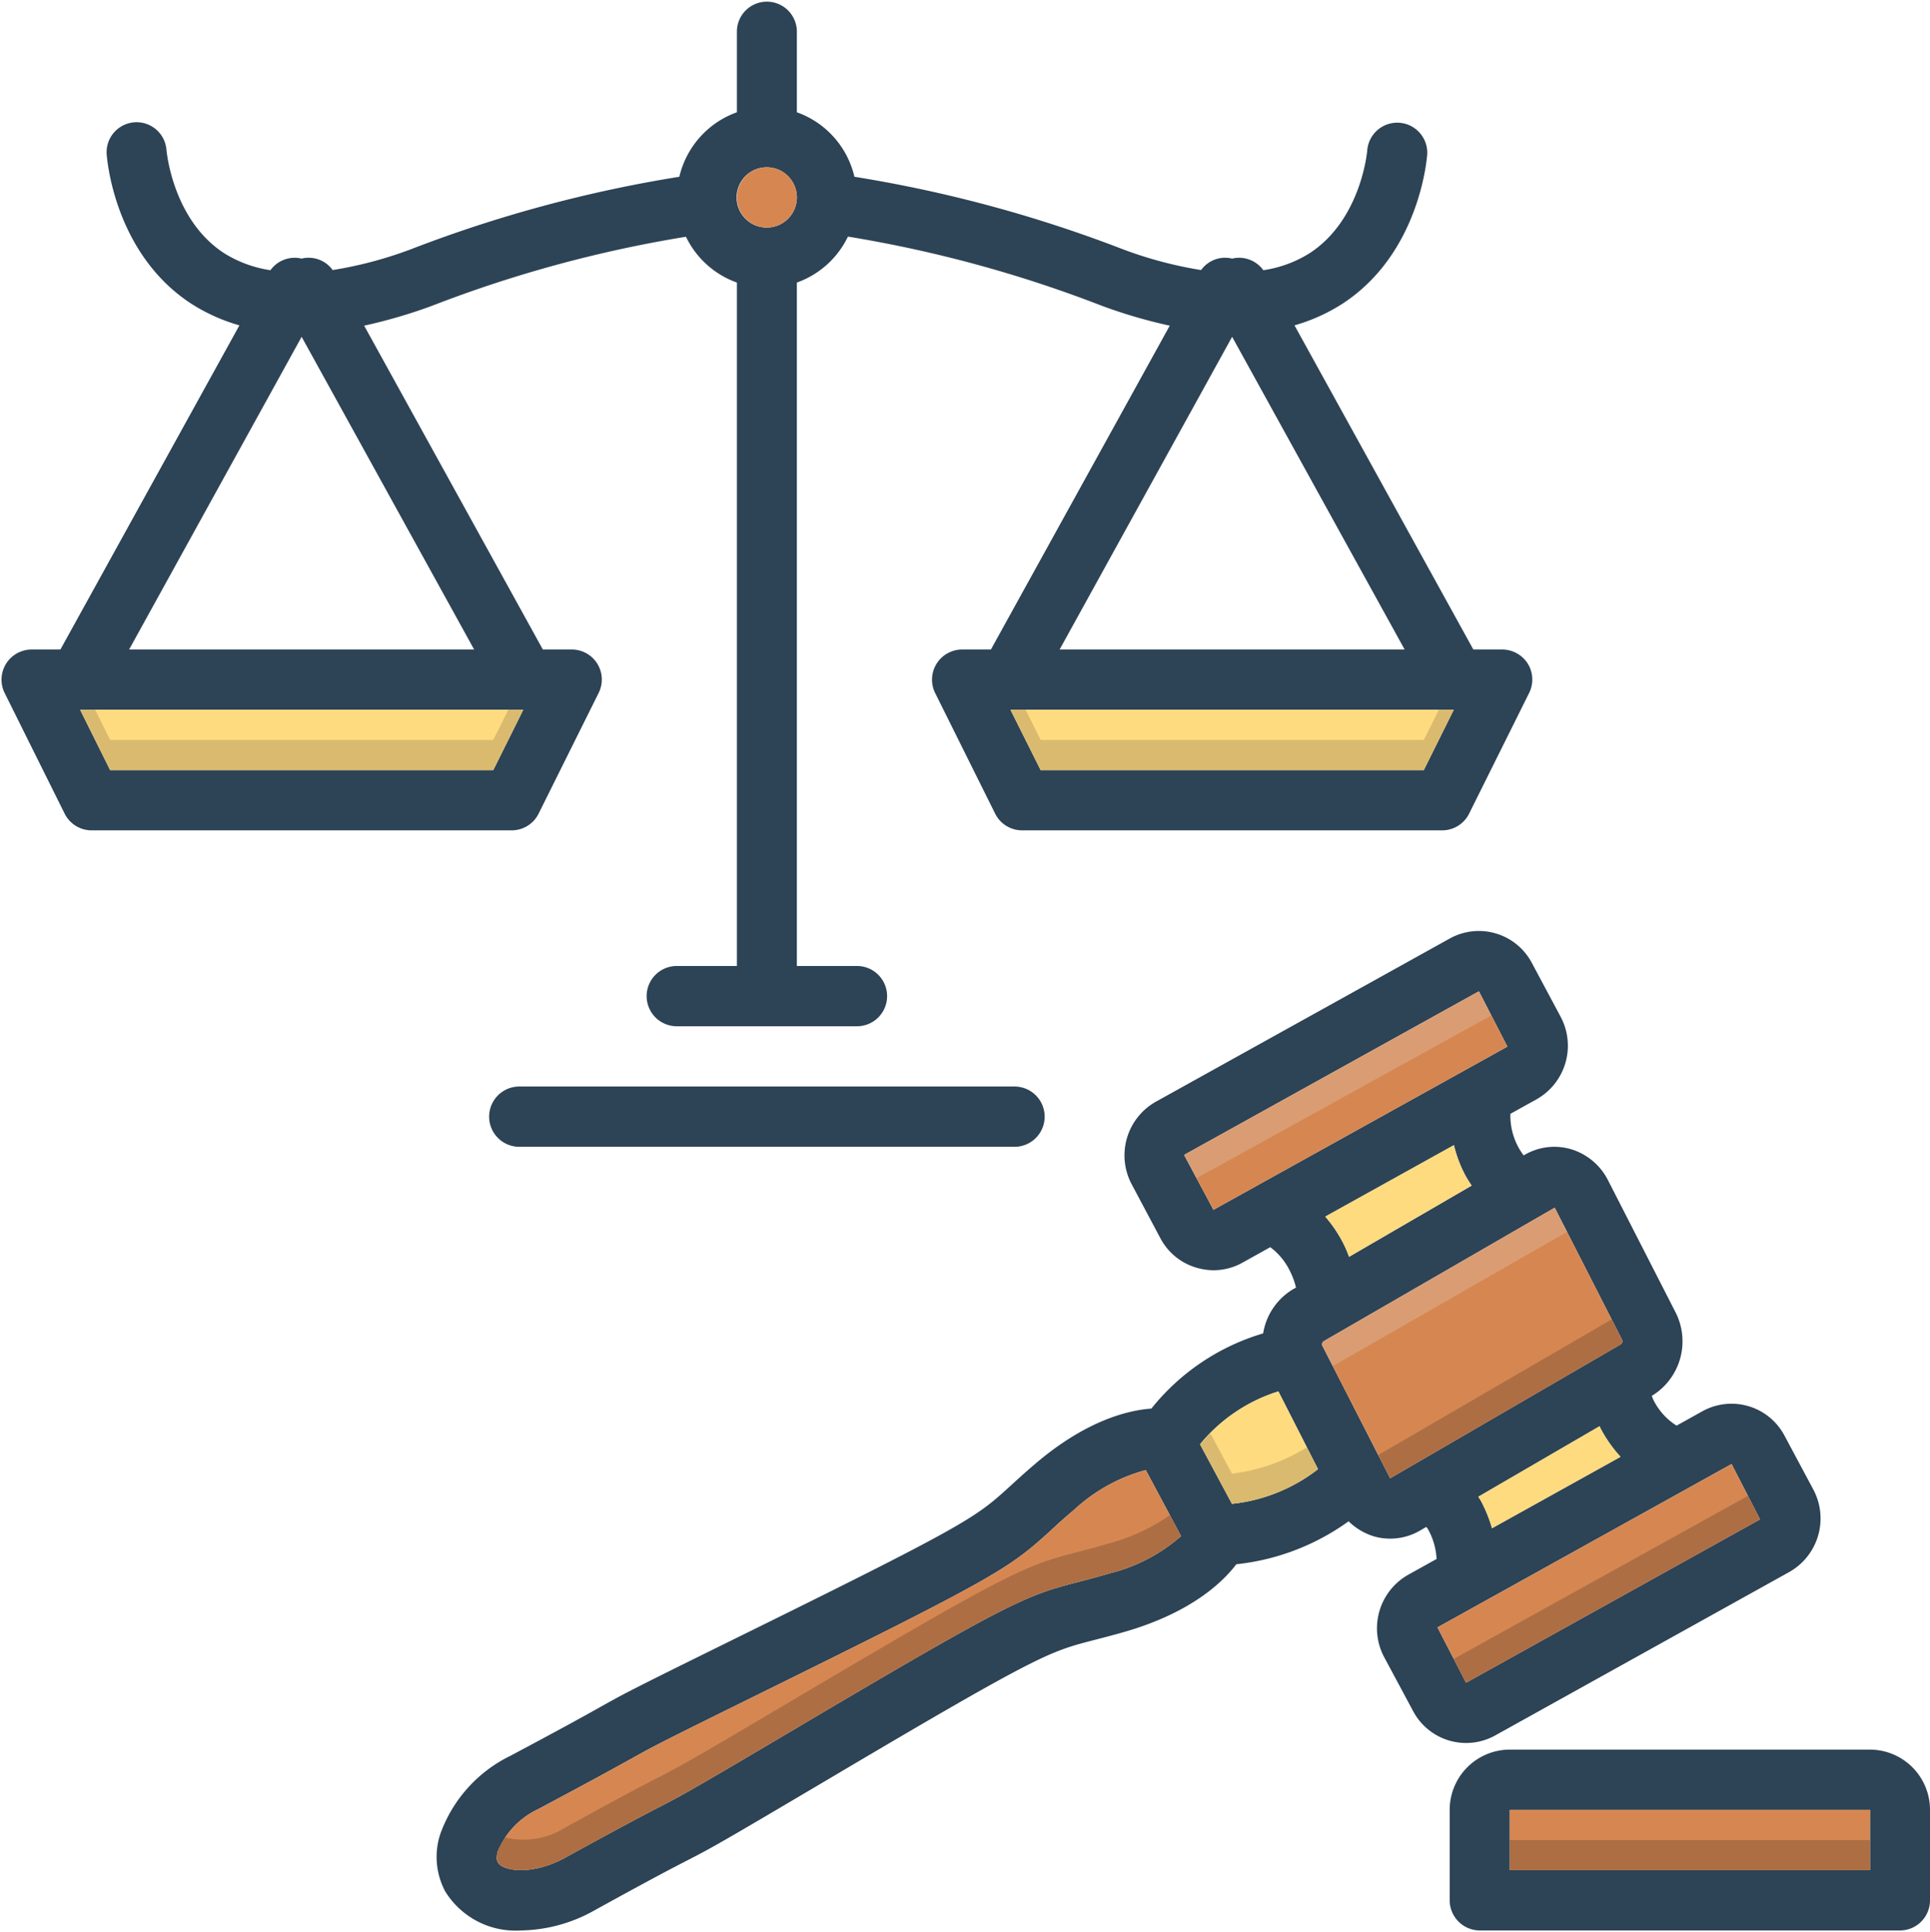
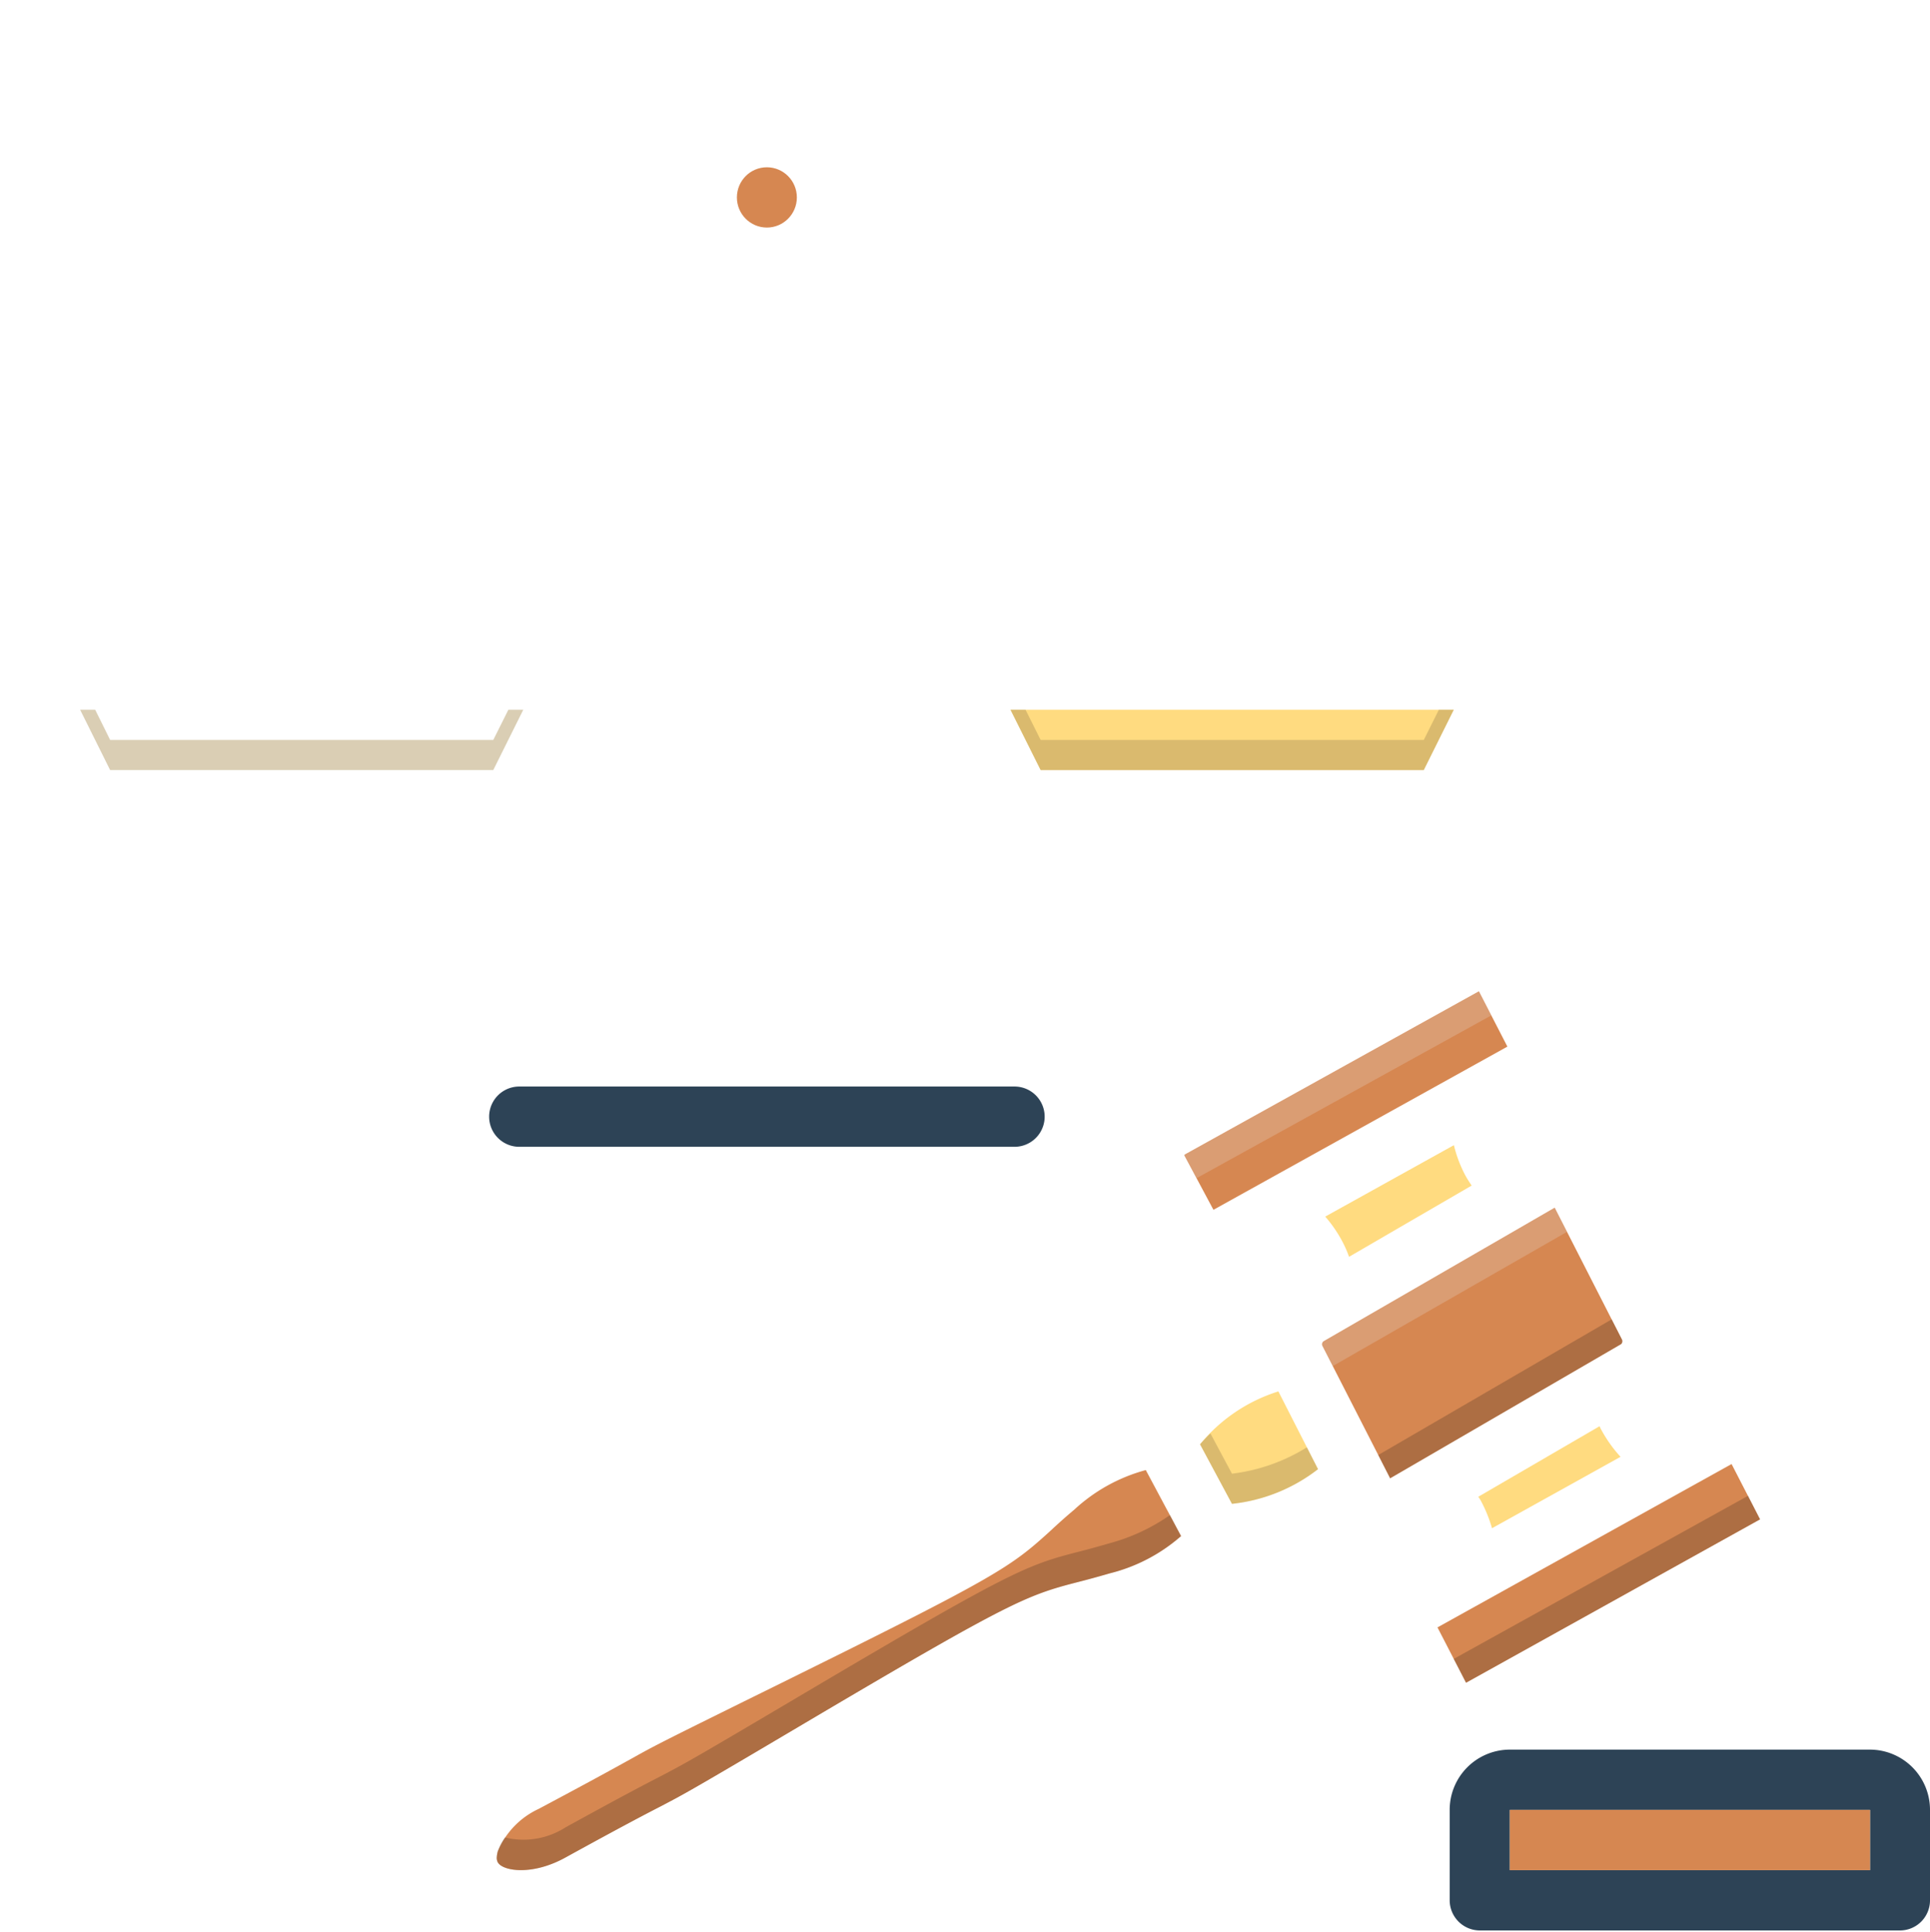
<svg xmlns="http://www.w3.org/2000/svg" data-name="Layer 1" height="128.2" preserveAspectRatio="xMidYMid meet" version="1.0" viewBox="-0.1 -0.1 128.1 128.2" width="128.1" zoomAndPan="magnify">
  <g id="change1_1">
-     <path d="M120.26,98.75l-1.92-3.59a3.98,3.98,0,0,0-5.45-1.61l-1.71.95a4.224,4.224,0,0,1-1.5-1.63c-.06-.11-.1-.23-.15-.34A4.235,4.235,0,0,0,111.1,86.96l-4.47-8.74a4.064,4.064,0,0,0-2.45-2.06,3.918,3.918,0,0,0-3.1.38l-.05.03a4.573,4.573,0,0,1-.35-.54,4.386,4.386,0,0,1-.53-2.22l1.73-.96a4.082,4.082,0,0,0,1.61-5.47l-1.92-3.59a3.98,3.98,0,0,0-5.45-1.61L76.61,73.01a4.088,4.088,0,0,0-1.6,5.47l1.91,3.59a3.966,3.966,0,0,0,2.39,1.95,4.089,4.089,0,0,0,1.14.17,3.953,3.953,0,0,0,1.93-.51l1.83-1.02a4.279,4.279,0,0,1,1.27,1.51,5.126,5.126,0,0,1,.44,1.17l-.18.1a4.188,4.188,0,0,0-2,2.94,14.911,14.911,0,0,0-7.42,4.99c-1.54.11-4.32.78-7.69,3.65-.72.61-1.25,1.1-1.71,1.52-2.2,2-2.66,2.42-16.88,9.43-8.28,4.08-8.46,4.18-10.15,5.12-.94.53-2.37,1.33-6.11,3.32a9.236,9.236,0,0,0-4.66,5.2,4.872,4.872,0,0,0,.33,3.8A5.492,5.492,0,0,0,34.48,128a10.256,10.256,0,0,0,4.89-1.34c3.86-2.13,5.29-2.87,6.23-3.35,1.64-.85,1.98-1.03,9.74-5.62,13.57-8.03,14.25-8.2,17.1-8.94.62-.16,1.33-.34,2.26-.61,4.25-1.26,6.32-3.21,7.26-4.44a15.533,15.533,0,0,0,7.45-2.85,4.169,4.169,0,0,0,1.65.99,3.887,3.887,0,0,0,1.12.16,3.934,3.934,0,0,0,1.98-.54l.41-.24c.04.06.08.11.12.17a4.527,4.527,0,0,1,.56,1.96l-1.87,1.04a4.079,4.079,0,0,0-1.61,5.47l1.92,3.58a3.98,3.98,0,0,0,5.45,1.62l19.51-10.84A4.079,4.079,0,0,0,120.26,98.75ZM80.44,80.18l-1.92-3.59a.078.078,0,0,1,.02-.08L98.06,65.68l1.89,3.67Zm17.14-1.61L89.44,83.3a7.225,7.225,0,0,0-.43-.99,8.743,8.743,0,0,0-1.15-1.68l8.54-4.74A8.522,8.522,0,0,0,97.16,77.9,7.573,7.573,0,0,0,97.58,78.57ZM73.57,104.3c-.86.25-1.53.43-2.12.58-3.43.88-4.5,1.3-18.13,9.36-7.67,4.54-8.03,4.72-9.54,5.51-.97.5-2.42,1.25-6.33,3.4-2.23,1.24-4.19.91-4.51.33a.63.63,0,0,1-.07-.3,1.839,1.839,0,0,1,.07-.43,5.385,5.385,0,0,1,2.7-2.81c3.78-2.01,5.23-2.82,6.19-3.35,1.61-.9,1.78-.99,9.97-5.03,14.31-7.06,15.16-7.66,17.8-10.06.43-.4.93-.86,1.61-1.43a11.302,11.302,0,0,1,4.74-2.62L78.29,101.83A11.3,11.3,0,0,1,73.57,104.3Zm8.1-4.61-2.12-3.95a10.962,10.962,0,0,1,5.2-3.51l2.63,5.16A11.233,11.233,0,0,1,81.67,99.69ZM92.16,98,92.15,97.96l-4.47-8.74a.253.253,0,0,1,.06-.31l15.35-8.87,4.46,8.74a.267.267,0,0,1-.05.31Zm15.3-1.43-8.53,4.74a9.246,9.246,0,0,0-.75-1.84c-.05-.09-.11-.17-.16-.25l8.05-4.68a1.921,1.921,0,0,0,.12.25A8.933,8.933,0,0,0,107.46,96.57ZM97.21,111.56l-.01-.01-1.89-3.66,19.52-10.84,1.89,3.67Z" fill="#2d4356" />
-   </g>
+     </g>
  <g id="change2_1">
    <path d="M78.29,101.83a11.3,11.3,0,0,1-4.72,2.47c-.86.25-1.53.43-2.12.58-3.43.88-4.5,1.3-18.13,9.36-7.67,4.54-8.03,4.72-9.54,5.51-.97.5-2.42,1.25-6.33,3.4-2.23,1.24-4.19.91-4.51.33a.63.63,0,0,1-.07-.3,1.839,1.839,0,0,1,.07-.43,5.385,5.385,0,0,1,2.7-2.81c3.78-2.01,5.23-2.82,6.19-3.35,1.61-.9,1.78-.99,9.97-5.03,14.31-7.06,15.16-7.66,17.8-10.06.43-.4.93-.86,1.61-1.43a11.302,11.302,0,0,1,4.74-2.62Z" fill="#d68751" />
  </g>
  <g id="change3_1">
    <path d="M87.38,97.39a11.233,11.233,0,0,1-5.71,2.3l-2.12-3.95a10.962,10.962,0,0,1,5.2-3.51Z" fill="#ffdb80" />
  </g>
  <g id="change3_2">
    <path d="M107.46,96.57l-8.53,4.74a9.246,9.246,0,0,0-.75-1.84c-.05-.09-.11-.17-.16-.25l8.05-4.68a1.921,1.921,0,0,0,.12.25A8.933,8.933,0,0,0,107.46,96.57Z" fill="#ffdb80" />
  </g>
  <g id="change3_3">
    <path d="M97.58,78.57,89.44,83.3a7.225,7.225,0,0,0-.43-.99,8.743,8.743,0,0,0-1.15-1.68l8.54-4.74A8.522,8.522,0,0,0,97.16,77.9,7.573,7.573,0,0,0,97.58,78.57Z" fill="#ffdb80" />
  </g>
  <g id="change2_2">
    <path d="M99.95,69.35,80.44,80.18l-1.92-3.59a.078.078,0,0,1,.02-.08L98.06,65.68Z" fill="#d68751" />
  </g>
  <g id="change2_3">
    <path d="M107.5,89.09,92.16,98,92.15,97.96l-4.47-8.74a.253.253,0,0,1,.06-.31l15.35-8.87,4.46,8.74A.267.267,0,0,1,107.5,89.09Z" fill="#d68751" />
  </g>
  <g id="change2_4">
    <path d="M116.72 100.72L97.21 111.56 97.2 111.55 95.31 107.89 114.83 97.05 116.72 100.72z" fill="#d68751" />
  </g>
  <g id="change1_2">
    <path d="M124.02,116H100.11a3.997,3.997,0,0,0-3.99,4v6a2.006,2.006,0,0,0,2,2h27.89a1.997,1.997,0,0,0,1.99-2v-6A3.995,3.995,0,0,0,124.02,116Zm0,8H100.11v-4h23.91Z" fill="#2d4356" />
  </g>
  <g id="change2_5">
    <path d="M100.11 120H124.02V124H100.11z" fill="#d68751" />
  </g>
  <g id="change1_3">
    <path d="M34.366,71.999a2,2,0,0,0,0,4H67.237a2,2,0,0,0,0-4Z" fill="#2d4356" />
  </g>
  <g id="change1_4">
-     <path d="M101.31,43.95a2.009,2.009,0,0,0-1.7-.95H97.69L85.82,21.49a11.956,11.956,0,0,0,3.19-1.44c5.12-3.34,5.6-9.65,5.62-9.92a1.995,1.995,0,0,0-3.98-.27c0,.04-.39,4.62-3.84,6.85a7.948,7.948,0,0,1-3.06,1.12,1.979,1.979,0,0,0-2.07-.77,1.964,1.964,0,0,0-2.06.76,26.833,26.833,0,0,1-5.22-1.39,88.214,88.214,0,0,0-17.79-4.8,5.982,5.982,0,0,0-3.82-4.28V2a1.99,1.99,0,1,0-3.98,0V7.35a6.001,6.001,0,0,0-3.82,4.28,88.044,88.044,0,0,0-17.79,4.8,26.65,26.65,0,0,1-5.22,1.39,1.964,1.964,0,0,0-2.06-.76,1.979,1.979,0,0,0-2.07.77,8.009,8.009,0,0,1-3.06-1.12c-3.45-2.23-3.83-6.81-3.84-6.84a1.989,1.989,0,1,0-3.97.26c.02.27.49,6.58,5.61,9.92a12.019,12.019,0,0,0,3.2,1.44L3.91,43H1.99A2.001,2.001,0,0,0,.21,45.89l3.98,8A2,2,0,0,0,5.98,55H33.87a1.996,1.996,0,0,0,1.78-1.11l3.98-8A1.992,1.992,0,0,0,37.85,43H35.93L24.07,21.51a33.928,33.928,0,0,0,4.51-1.32,83.858,83.858,0,0,1,16.85-4.58,5.984,5.984,0,0,0,3.38,3.04V64H44.82a2,2,0,0,0,0,4H56.78a2,2,0,0,0,0-4H52.79V18.65a5.985,5.985,0,0,0,3.39-3.05,84.053,84.053,0,0,1,16.85,4.59A33.495,33.495,0,0,0,77.54,21.51L65.67,43H63.75a2.001,2.001,0,0,0-1.78,2.89l3.98,8A2,2,0,0,0,67.74,55H95.63a1.996,1.996,0,0,0,1.78-1.11l3.98-8A2,2,0,0,0,101.31,43.95ZM32.64,51H7.21L5.22,47H34.63Zm-1.27-8H8.47L19.92,22.25ZM50.8,15a2,2,0,1,1,1.99-2A1.997,1.997,0,0,1,50.8,15Zm30.88,7.25L93.13,43H70.23ZM94.4,51H68.97l-2-4H96.39Z" fill="#2d4356" />
-   </g>
+     </g>
  <g id="change2_6">
    <ellipse cx="50.8" cy="13" fill="#d68751" rx="1.99" ry="2" />
  </g>
  <g id="change3_4">
-     <path d="M34.63 47L32.64 51 7.21 51 5.22 47 34.63 47z" fill="#ffdb80" />
-   </g>
+     </g>
  <g id="change3_5">
    <path d="M96.39 47L94.4 51 68.97 51 66.97 47 96.39 47z" fill="#ffdb80" />
  </g>
  <g id="change4_1">
    <path d="M98.06,65.68l.82,1.6L79.32,78.08l-.8-1.49a.078.078,0,0,1,.02-.08Z" fill="#e5d0c3" opacity=".3" />
  </g>
  <g id="change4_2">
    <path d="M103.09,80.04l.82,1.6L88.36,90.55l-.68-1.33a.253.253,0,0,1,.06-.31Z" fill="#e5d0c3" opacity=".3" />
  </g>
  <g id="change5_1">
    <path d="M107.5,89.09,92.16,98,92.15,97.96,91.38,96.45l15.49-9,.68,1.33A.267.267,0,0,1,107.5,89.09Z" fill="#72492d" opacity=".4" />
  </g>
  <g id="change6_1">
    <path d="M87.38,97.39a11.233,11.233,0,0,1-5.71,2.3l-2.12-3.95q.345-.39.69-.72l1.43,2.67a12.147,12.147,0,0,0,4.97-1.75Z" fill="#ad9359" opacity=".45" />
  </g>
  <g id="change5_2">
    <path d="M78.29,101.83a11.3,11.3,0,0,1-4.72,2.47c-.86.25-1.53.43-2.12.58-3.43.88-4.5,1.3-18.13,9.36-7.67,4.54-8.03,4.72-9.54,5.51-.97.5-2.42,1.25-6.33,3.4-2.23,1.24-4.19.91-4.51.33a.63.63,0,0,1-.07-.3,1.839,1.839,0,0,1,.07-.43,3.142,3.142,0,0,1,.48-.92,5.168,5.168,0,0,0,4.03-.68c3.91-2.15,5.36-2.9,6.33-3.4,1.51-.79,1.87-.97,9.54-5.51,13.63-8.06,14.7-8.48,18.13-9.36.59-.15,1.26-.33,2.12-.58a12.784,12.784,0,0,0,3.98-1.86Z" fill="#72492d" opacity=".4" />
  </g>
  <g id="change5_3">
-     <path d="M116.72 100.72L97.21 111.56 97.2 111.55 96.39 109.98 115.92 99.16 116.72 100.72z" fill="#72492d" opacity=".4" />
+     <path d="M116.72 100.72L97.21 111.56 97.2 111.55 96.39 109.98 115.92 99.16 116.72 100.72" fill="#72492d" opacity=".4" />
  </g>
  <g id="change5_4">
-     <path d="M100.11 122H124.02V124H100.11z" fill="#72492d" opacity=".4" />
-   </g>
+     </g>
  <g id="change6_2">
    <path d="M34.63 47L32.64 51 7.21 51 5.22 47 6.22 47 7.21 49 32.64 49 33.64 47 34.63 47z" fill="#ad9359" opacity=".45" />
  </g>
  <g id="change6_3">
    <path d="M96.39 47L94.4 51 68.97 51 66.97 47 67.97 47 68.97 49 94.4 49 95.4 47 96.39 47z" fill="#ad9359" opacity=".45" />
  </g>
</svg>